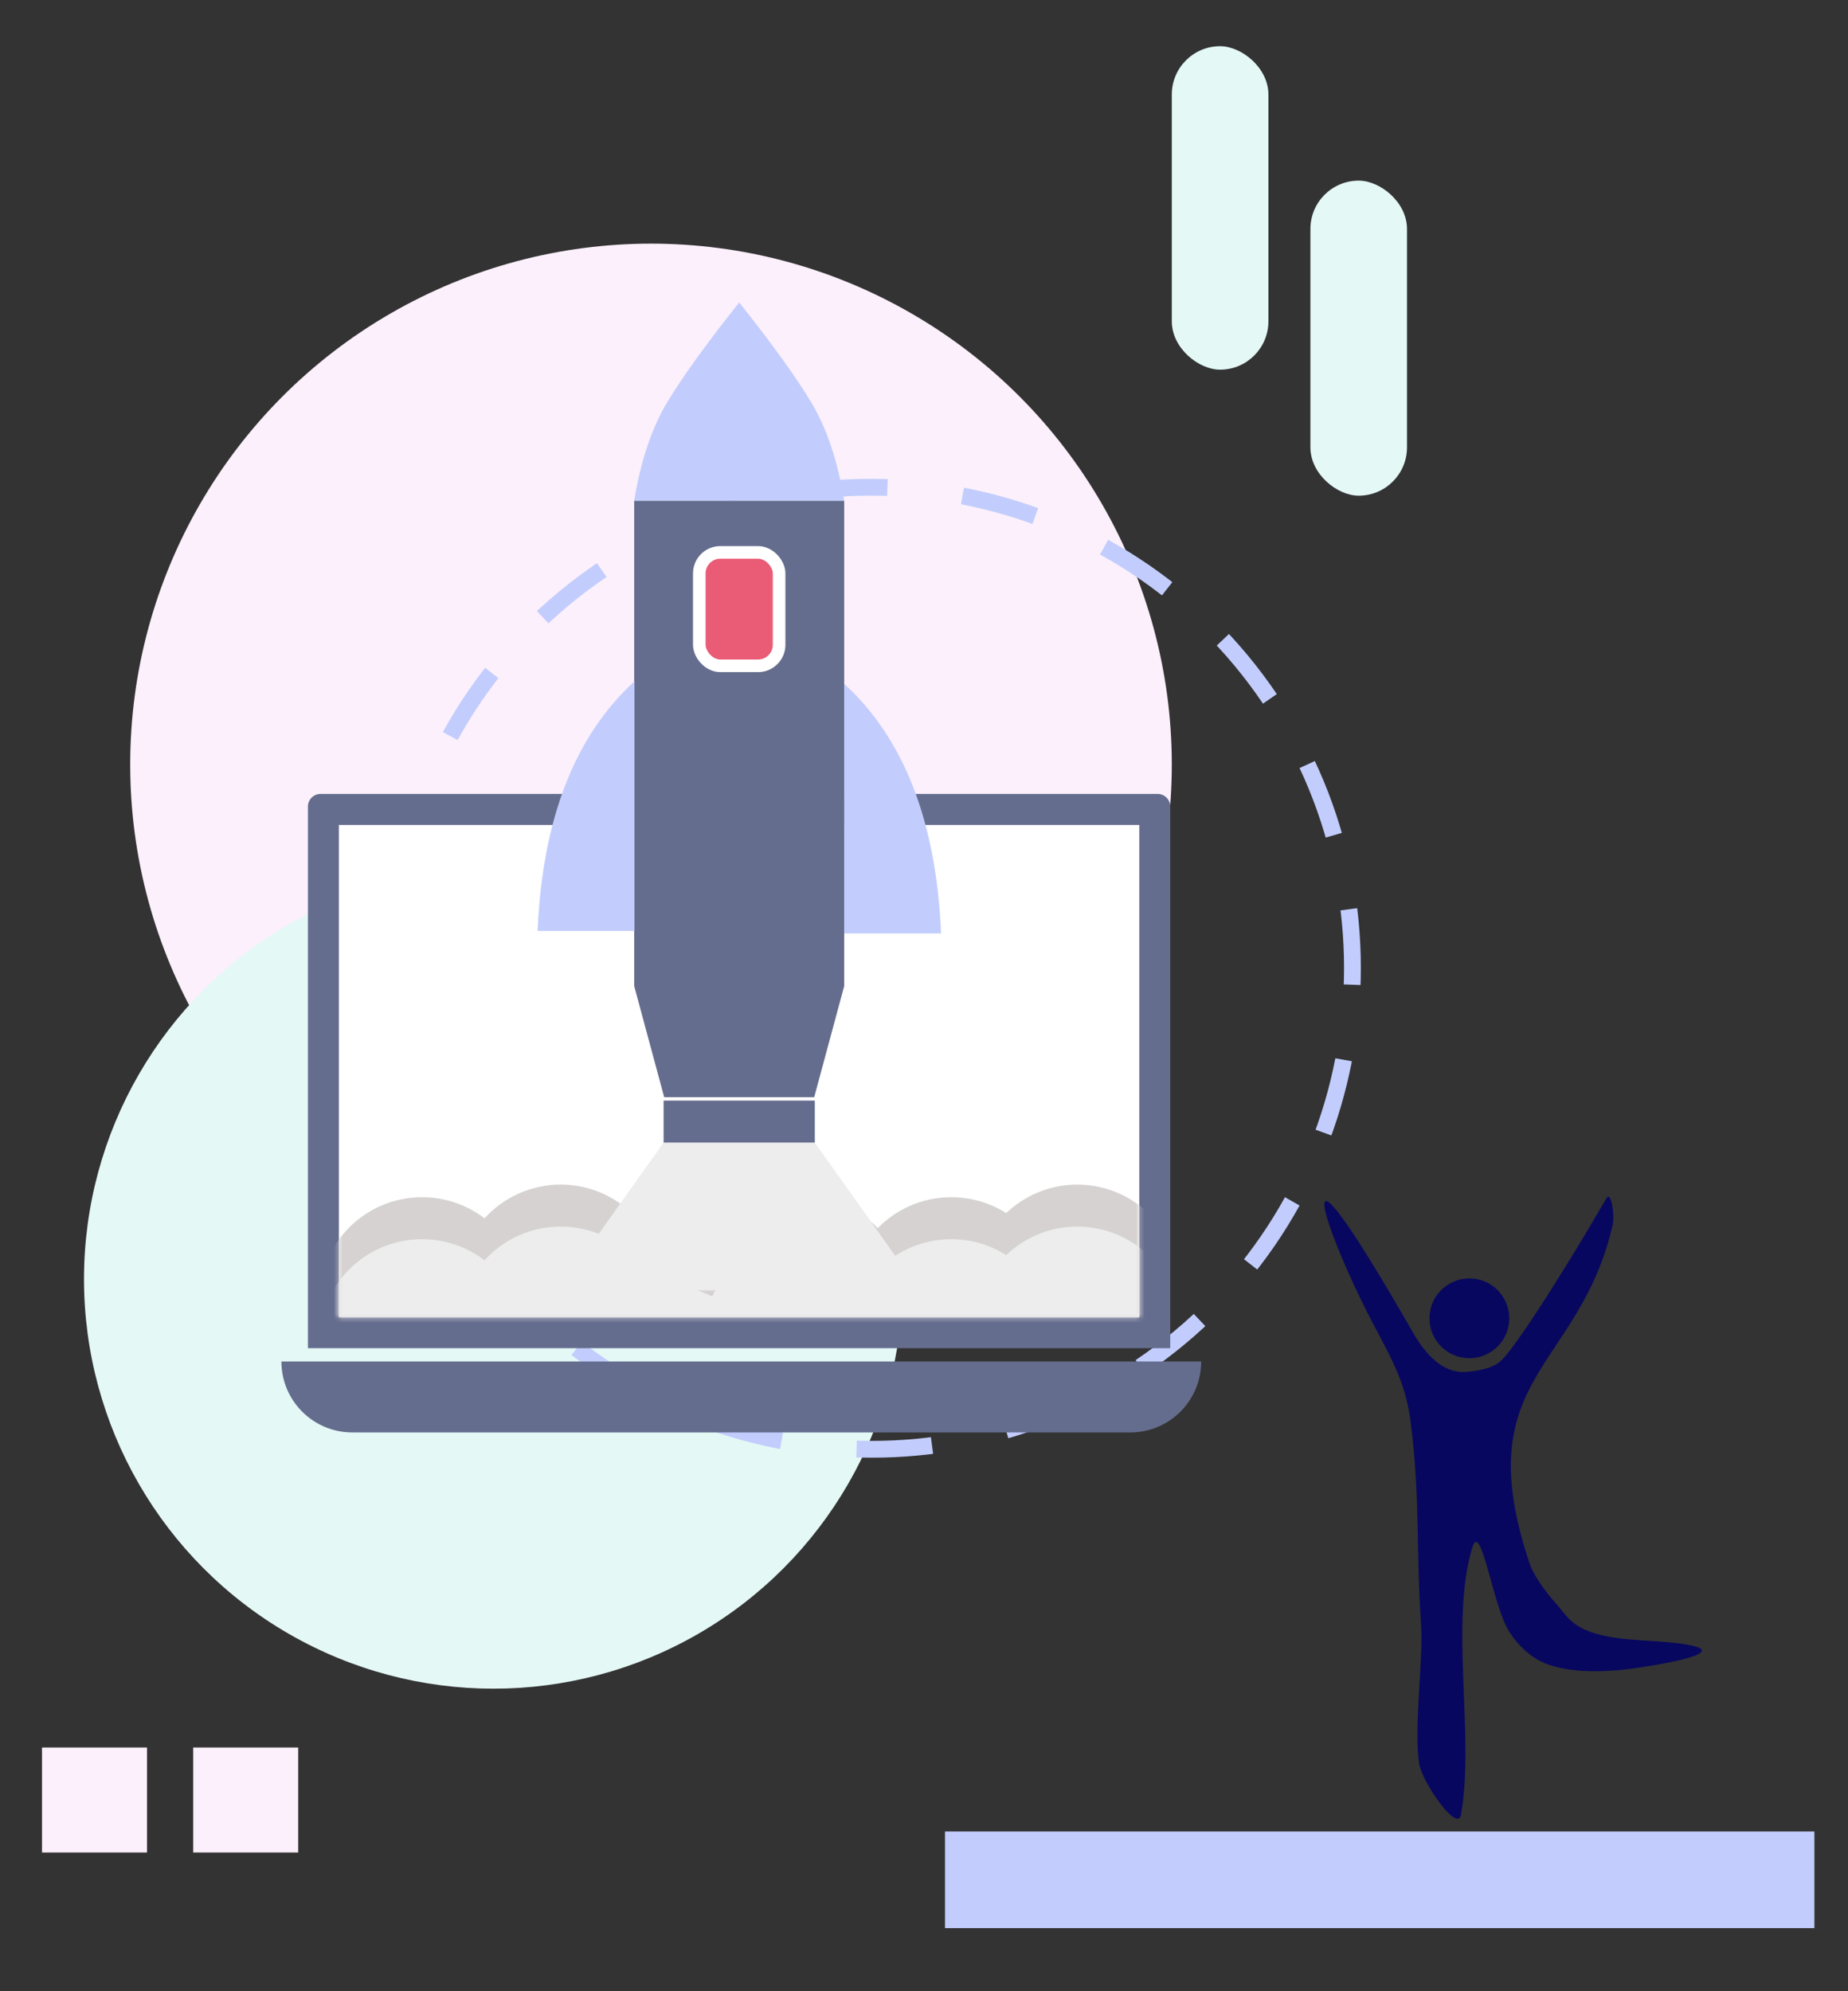
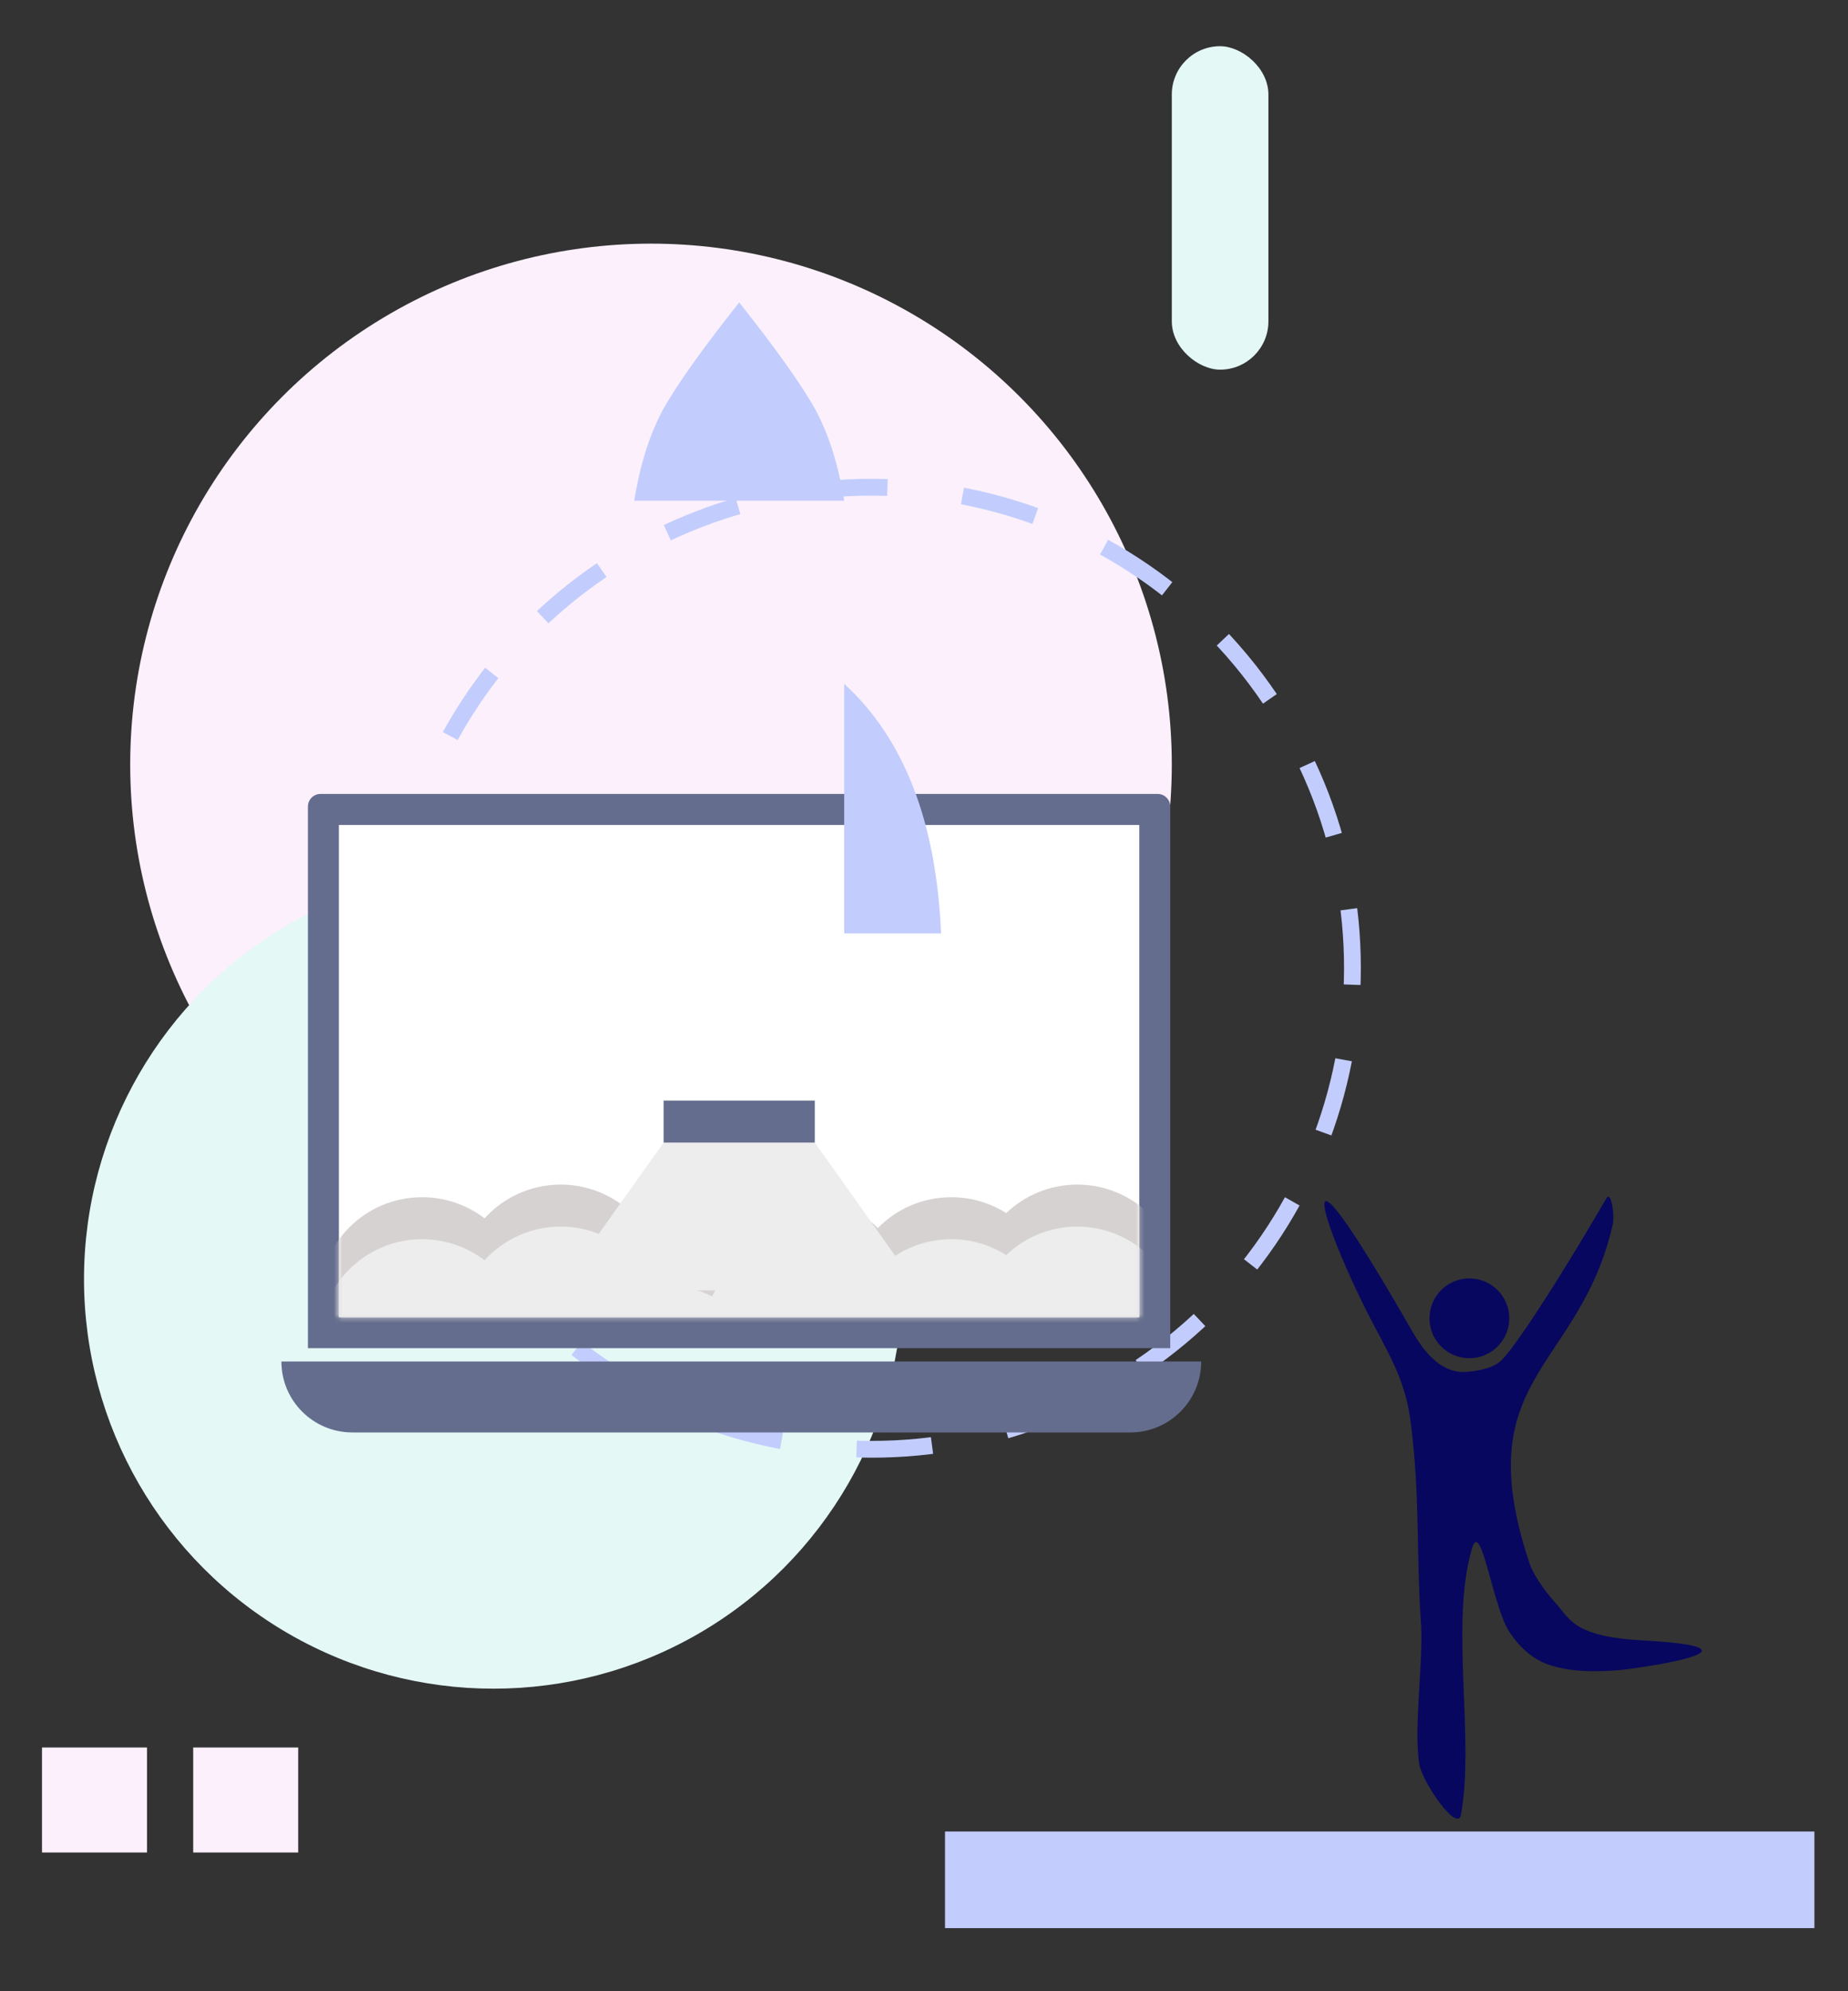
<svg xmlns="http://www.w3.org/2000/svg" xmlns:xlink="http://www.w3.org/1999/xlink" width="440px" height="474px" viewBox="0 0 440 474" version="1.1">
  <rect x="0" y="0" width="440" height="474" fill="#333333" stroke="none" />
  <title>lauching</title>
  <defs>
    <rect id="path-1" x="0.688" y="0" width="190.572" height="117.167" />
    <polygon id="path-3" points="78 75.611 114 75.611 139 110.8 53 110.8" />
  </defs>
  <g id="🖍-Icons" stroke="none" stroke-width="1" fill="none" fill-rule="evenodd">
    <g id="category-icons" transform="translate(-189, -1436)">
      <circle id="Oval-3-Copy-7" fill="#FBF0FB" fill-rule="nonzero" cx="344" cy="1618" r="124" />
      <circle id="Oval-3-Copy-8" fill="#E4F8F6" fill-rule="nonzero" cx="306.5" cy="1740.5" r="97.5" />
      <path d="M396.5,1781 C459.737,1781 511,1729.737 511,1666.5 C511,1603.263 459.737,1552 396.5,1552 C333.263,1552 282,1603.263 282,1666.5 C282,1729.737 333.263,1781 396.5,1781 Z" id="Oval-Copy-10" stroke="#C2CDFD" stroke-width="4" stroke-dasharray="18" transform="translate(396.5, 1666.5) rotate(-394) translate(-396.5, -1666.5) " />
-       <rect id="Rectangle-Copy-24" fill="#E4F8F6" transform="translate(512.5, 1516.5) scale(-1, 1) rotate(-90) translate(-512.5, -1516.5) " x="475" y="1505" width="75" height="23" rx="11.5" />
      <rect id="Rectangle-Copy-25" fill="#E4F8F6" transform="translate(479.5, 1485.5) scale(-1, 1) rotate(-90) translate(-479.5, -1485.5) " x="441" y="1474" width="77" height="23" rx="11.5" />
      <g id="Group-7-Copy-2" transform="translate(256, 1625)">
        <path d="M9.317,0 L208.63,0 C210.287,1.54389557e-14 211.63,1.343 211.63,3 L211.63,131.944 L211.63,131.944 L6.317,131.944 L6.317,3 C6.317,1.343 7.66,-1.39730022e-16 9.317,0 Z" id="Rectangle-Copy-65" fill="#656D8E" />
        <path d="M0,135.111 L219,135.111 C219,144.439 211.439,152 202.111,152 L16.889,152 C7.561,152 1.14228634e-15,144.439 0,135.111 L0,135.111 L0,135.111 Z" id="Rectangle-Copy-78" fill="#656D8E" />
        <g id="Combined-Shape" transform="translate(13, 7.389)">
          <mask id="mask-2" fill="white">
            <use xlink:href="#path-1" />
          </mask>
          <use id="Mask" fill="#FFFFFF" xlink:href="#path-1" />
          <path d="M176.5,85.611 C190.031,85.611 201,96.58 201,110.111 C201,110.955 200.957,111.789 200.874,112.612 C200.957,113.433 201,114.267 201,115.111 C201,128.642 190.031,139.611 176.5,139.611 C171.69,139.611 167.204,138.225 163.419,135.831 C159.022,140.031 153.062,142.611 146.5,142.611 C139.645,142.611 133.447,139.796 129,135.258 C124.553,139.796 118.355,142.611 111.5,142.611 C107.528,142.611 103.777,141.666 100.459,139.988 C96.453,148.062 88.124,153.611 78.5,153.611 C68.665,153.611 60.184,147.816 56.284,139.455 C55.371,139.558 54.442,139.611 53.5,139.611 C47.909,139.611 42.756,137.739 38.633,134.586 C34.153,139.516 27.688,142.611 20.5,142.611 C6.969,142.611 -4,131.642 -4,118.111 C-4,117.267 -3.957,116.433 -3.874,115.612 C-3.957,114.789 -4,113.955 -4,113.111 C-4,99.58 6.969,88.611 20.5,88.611 C26.091,88.611 31.244,90.484 35.367,93.636 C39.847,88.706 46.312,85.611 53.5,85.611 C63.335,85.611 71.816,91.406 75.716,99.767 C76.629,99.664 77.558,99.611 78.5,99.611 C82.472,99.611 86.223,100.556 89.541,102.234 C93.547,94.161 101.876,88.611 111.5,88.611 C118.355,88.611 124.553,91.427 129,95.965 C133.447,91.427 139.645,88.611 146.5,88.611 C151.31,88.611 155.796,89.997 159.581,92.392 C163.978,88.191 169.938,85.611 176.5,85.611 Z" fill="#D6D2D2" mask="url(#mask-2)" />
          <path d="M176.5,95.611 C190.031,95.611 201,106.58 201,120.111 C201,120.955 200.957,121.789 200.874,122.612 C200.957,123.433 201,124.267 201,125.111 C201,138.642 190.031,149.611 176.5,149.611 C171.69,149.611 167.204,148.225 163.419,145.831 C159.022,150.031 153.062,152.611 146.5,152.611 C139.645,152.611 133.447,149.796 129,145.258 C124.553,149.796 118.355,152.611 111.5,152.611 C107.528,152.611 103.777,151.666 100.459,149.988 C96.453,158.062 88.124,163.611 78.5,163.611 C68.665,163.611 60.184,157.816 56.284,149.455 C55.371,149.558 54.442,149.611 53.5,149.611 C47.909,149.611 42.756,147.739 38.633,144.586 C34.153,149.516 27.688,152.611 20.5,152.611 C6.969,152.611 -4,141.642 -4,128.111 C-4,127.267 -3.957,126.433 -3.874,125.612 C-3.957,124.789 -4,123.955 -4,123.111 C-4,109.58 6.969,98.611 20.5,98.611 C26.091,98.611 31.244,100.484 35.367,103.636 C39.847,98.706 46.312,95.611 53.5,95.611 C63.335,95.611 71.816,101.406 75.716,109.767 C76.629,109.664 77.558,109.611 78.5,109.611 C82.472,109.611 86.223,110.556 89.541,112.234 C93.547,104.161 101.876,98.611 111.5,98.611 C118.355,98.611 124.553,101.427 129,105.965 C133.447,101.427 139.645,98.611 146.5,98.611 C151.31,98.611 155.796,99.997 159.581,102.392 C163.978,98.191 169.938,95.611 176.5,95.611 Z" fill="#EDEDED" mask="url(#mask-2)" />
          <mask id="mask-4" fill="white">
            <use xlink:href="#path-3" />
          </mask>
          <use id="Rectangle" fill="#EDEDED" xlink:href="#path-3" />
        </g>
      </g>
      <g id="Group-10-Copy-2" transform="translate(317, 1508)">
        <g id="Group-2-Copy">
-           <polygon id="Rectangle" fill="#656D8E" points="23 47.2 73 47.2 73 162.73 65.857 189.2 30.143 189.2 23 162.73" />
          <path d="M23,47.2 C24.563,37.658 27.191,29.831 30.885,23.717 C34.579,17.603 40.284,9.698 48,3.16191517e-13 L48.535,0.674 C55.98,10.065 61.507,17.746 65.115,23.717 C68.809,29.831 71.437,37.658 73,47.2 L73,47.2 L23,47.2 Z" id="Combined-Shape" fill="#C2CDFD" />
-           <rect id="Rectangle" stroke="#FFFFFF" stroke-width="3" fill="#EA5B76" x="38.5" y="59.5" width="19" height="27" rx="5" />
-           <path d="M4.90274488e-13,90.2 C14.239,103.234 21.928,123.035 23.066,149.605 L4.90274488e-13,149.605 L4.90274488e-13,90.2 Z" id="Path-8-Copy" fill="#C2CDFD" transform="translate(11.533, 119.902) scale(-1, 1) translate(-11.533, -119.902) " />
          <path d="M73,90.795 C87.239,103.829 94.928,123.63 96.066,150.2 L73,150.2 L73,90.795 Z" id="Path-8-Copy-2" fill="#C2CDFD" />
        </g>
        <rect id="Rectangle" fill="#656D8E" x="30" y="190" width="36" height="10" />
      </g>
      <rect id="Rectangle-5-Copy-2" fill="#C2CDFD" fill-rule="nonzero" x="414" y="1872" width="207" height="23" />
      <rect id="Rectangle" fill="#FBF0FB" x="199" y="1852" width="25" height="25" />
      <rect id="Rectangle-Copy-22" fill="#FBF0FB" x="235" y="1852" width="25" height="25" />
      <circle id="Oval-14" fill="#070760" fill-rule="nonzero" transform="translate(538.849, 1749.832) scale(-1, 1) translate(-538.849, -1749.832) " cx="538.849" cy="1749.832" r="9.5" />
      <path d="M525.63,1753.582 C492.709,1696.109 504.956,1730.417 516.026,1751.301 C520.755,1760.223 523.766,1765.633 524.909,1774.791 C527.17,1792.897 526.118,1804.567 527.349,1822.772 C527.92,1831.232 525.532,1847.566 526.92,1855.931 C527.654,1860.354 536.046,1872.411 536.849,1868 C540.177,1849.698 534.141,1822.313 539.517,1804.504 C541.619,1797.543 544.391,1818.352 548.348,1824.453 C550.517,1827.8 553.71,1830.866 557.471,1832.194 C562.765,1834.065 568.658,1834.031 574.256,1833.606 C578.663,1833.271 612.993,1828.321 580.108,1826.509 C563.637,1825.601 562.82,1821.404 559.544,1817.81 C556.28,1814.227 553.896,1810.299 553.278,1808.464 C538.129,1763.547 564.999,1762.388 572.984,1727.532 C573.462,1725.444 572.649,1719.252 571.461,1721.289 C557.452,1745.321 549.909,1755.833 547.828,1758.332 C546.457,1759.978 545.178,1761.951 538.244,1762.577 C533.622,1762.995 529.417,1759.996 525.63,1753.582 Z" id="Path-20" fill="#070760" />
    </g>
  </g>
</svg>